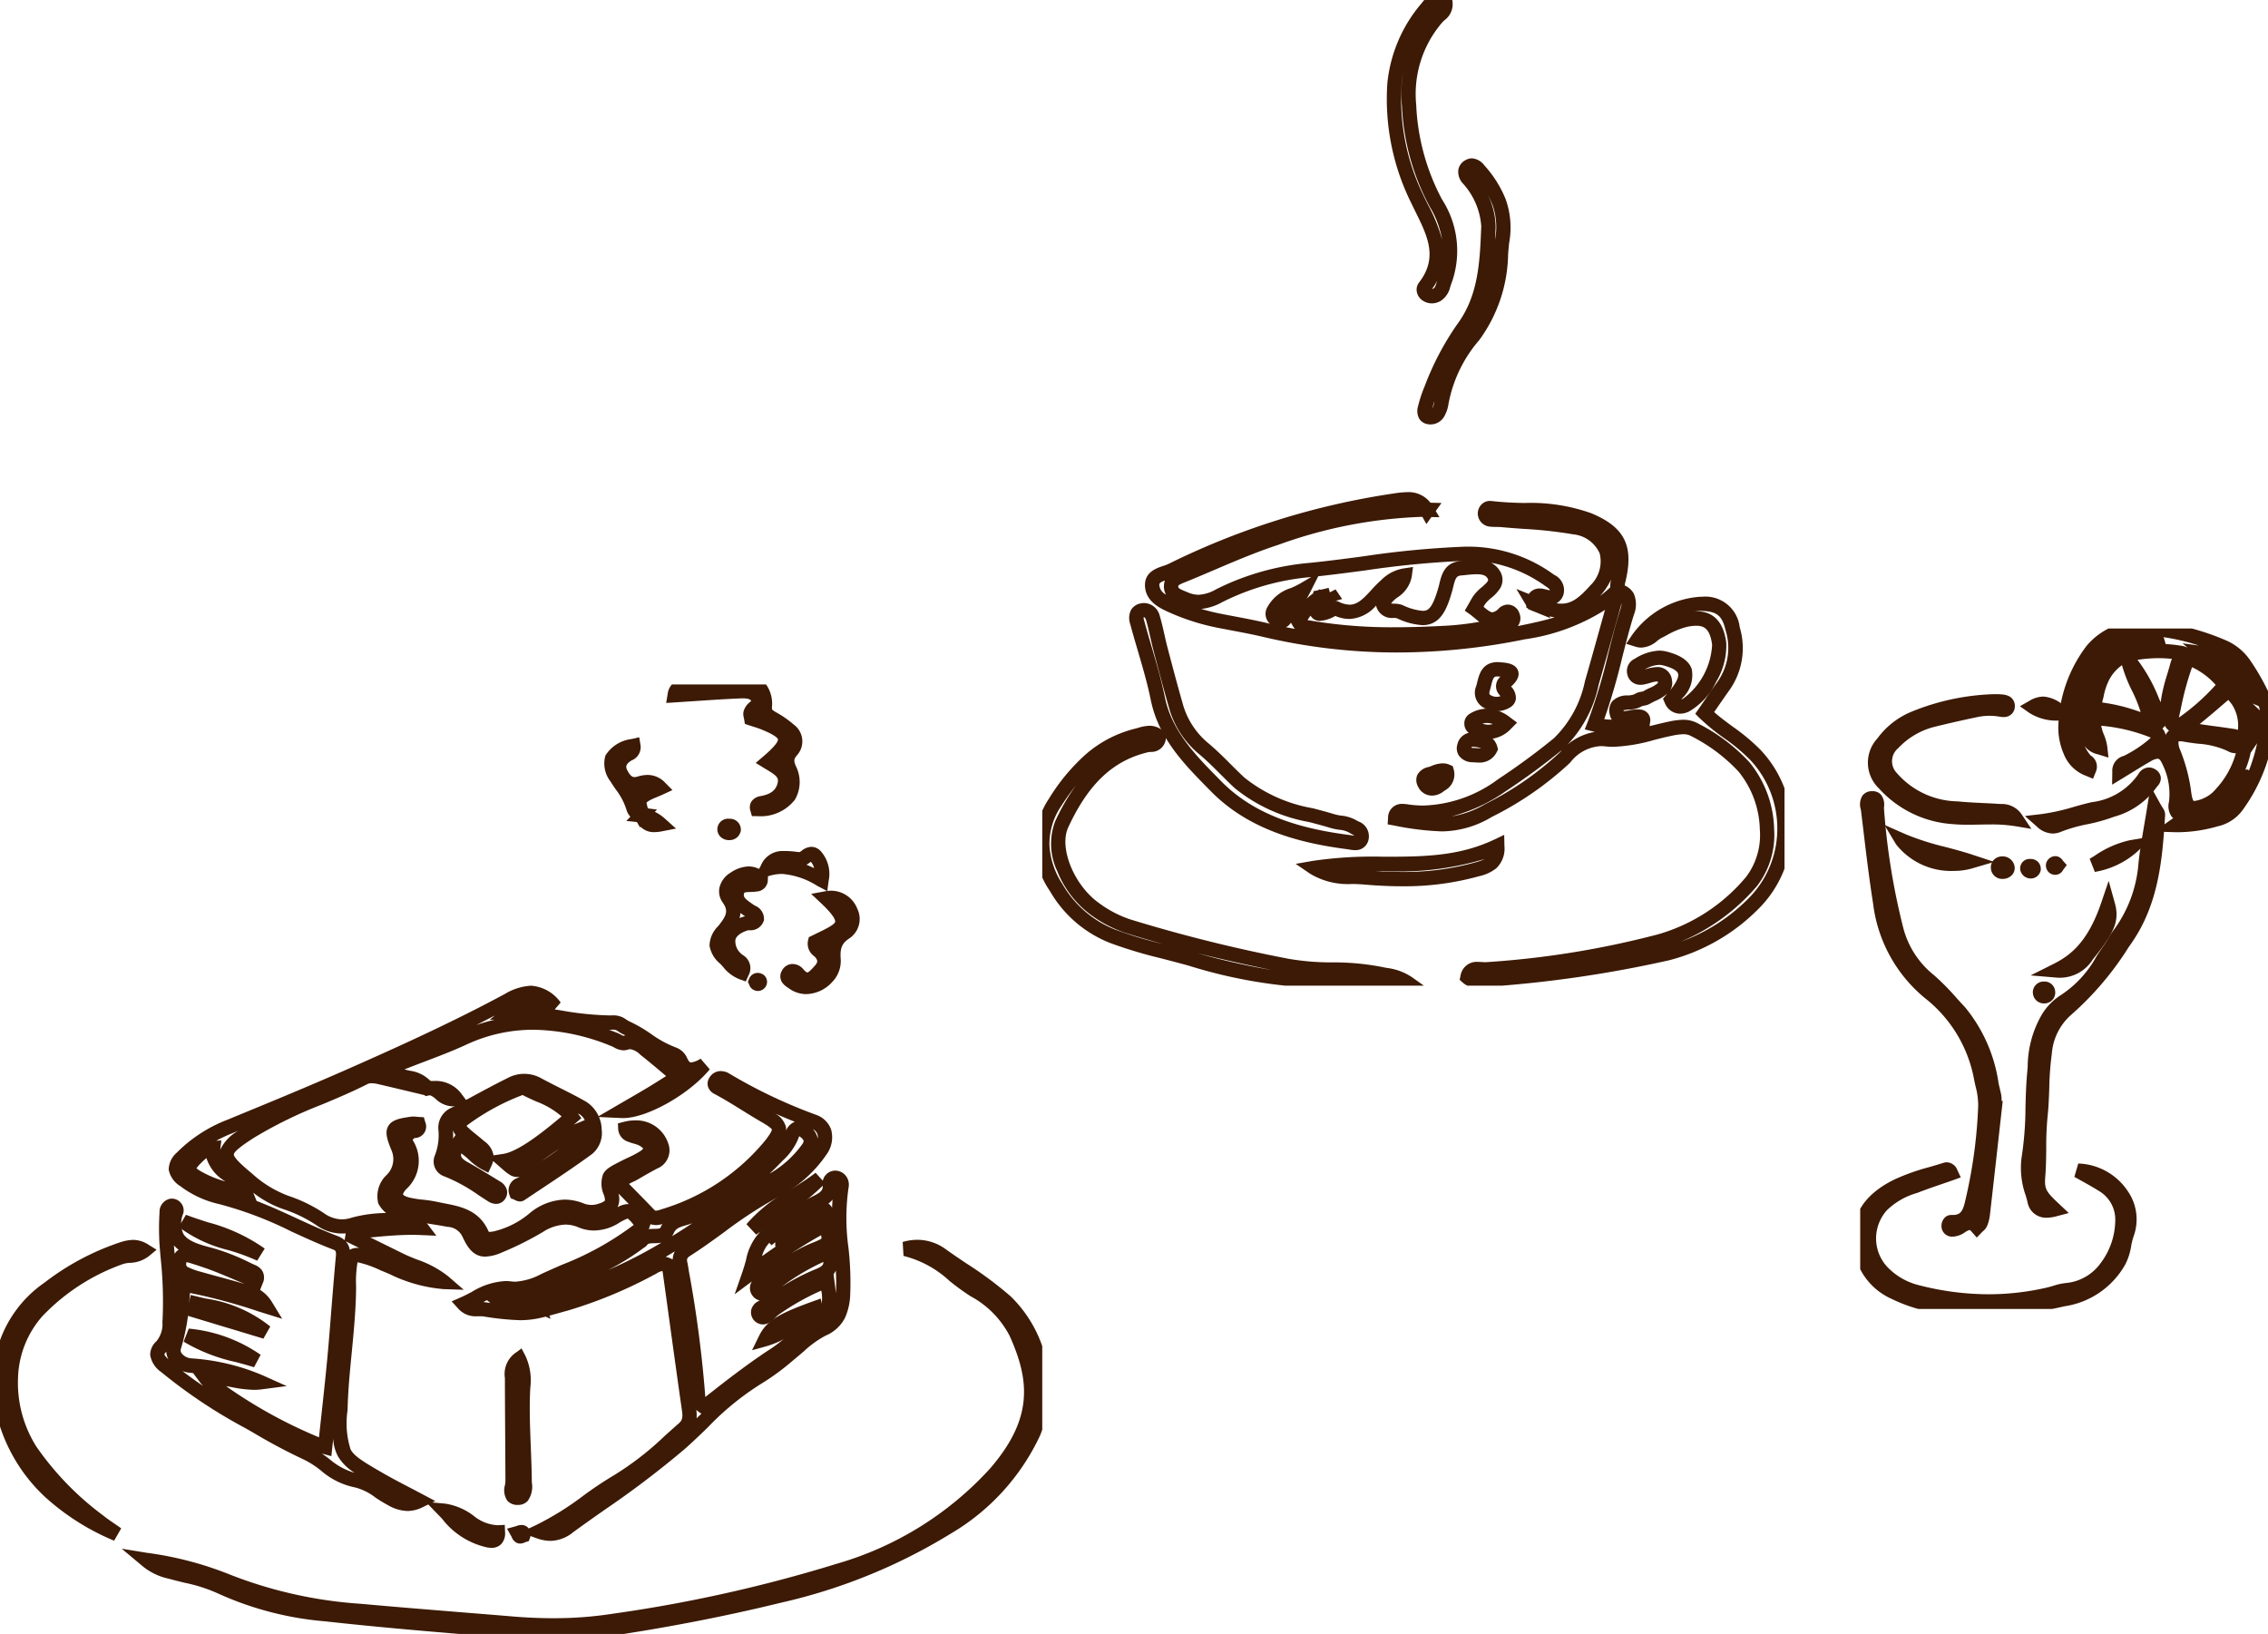
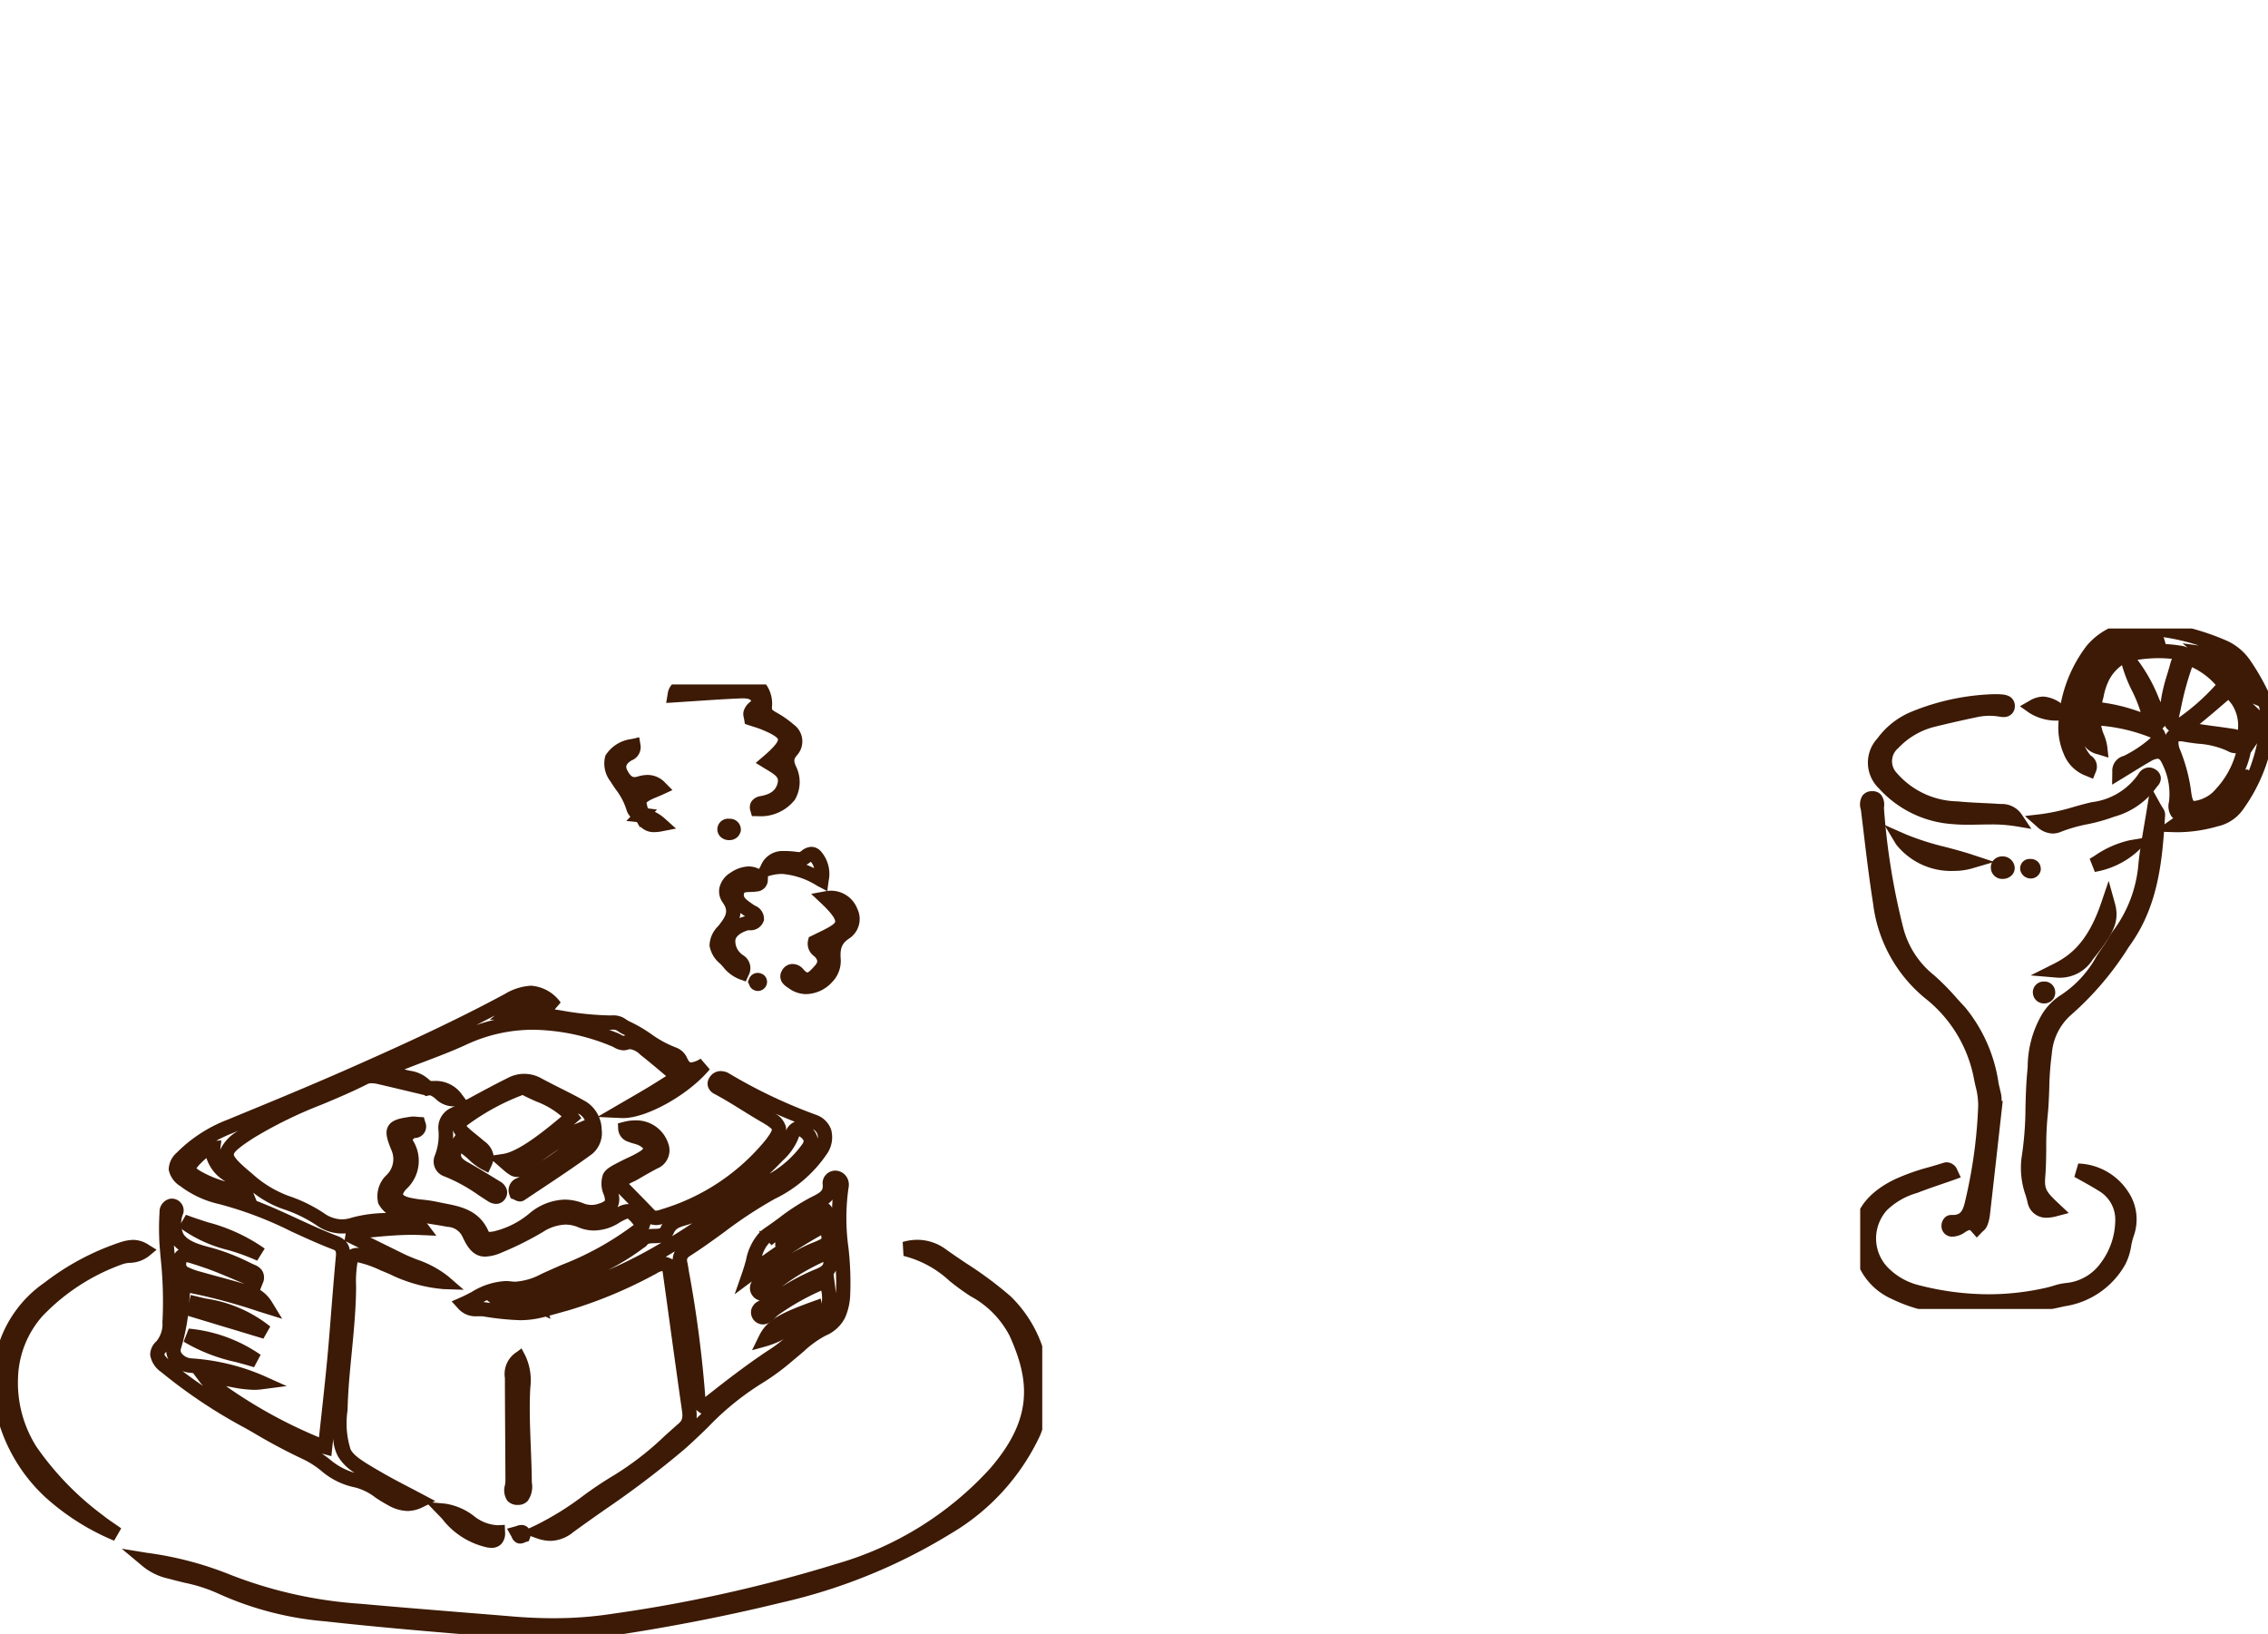
<svg xmlns="http://www.w3.org/2000/svg" width="158.258" height="114.004" viewBox="0 0 158.258 114.004">
  <defs>
    <clipPath id="a">
      <rect width="72.727" height="66.251" fill="none" stroke="#3c1a05" stroke-width="1" />
    </clipPath>
    <clipPath id="b">
-       <rect width="51.793" height="68.771" fill="none" stroke="#3c1a05" stroke-width="1" />
-     </clipPath>
+       </clipPath>
    <clipPath id="c">
      <rect width="28.456" height="47.476" fill="none" stroke="#3c1a05" stroke-width="1" />
    </clipPath>
  </defs>
  <g transform="translate(-108.904 -1724.121)">
    <g transform="translate(108.904 1771.875)">
      <g clip-path="url(#a)">
        <path d="M82.6,105.033a2.873,2.873,0,0,1-.963-.182l-1.143-.409,1.1-.514a20.553,20.553,0,0,0,3.291-2.046,25.542,25.542,0,0,1,2.17-1.445A21.137,21.137,0,0,0,90.6,97.678c.308-.276.627-.562.946-.84.24-.209.294-.411.229-.865-.308-2.147-.609-4.331-.9-6.443q-.221-1.607-.444-3.214A.811.811,0,0,0,90.4,86.2a1.277,1.277,0,0,0-.412.18c-.061.034-.124.07-.189.1a31.54,31.54,0,0,1-5.938,2.466l-.522.145c-.3.085-.572.16-.817.225l.081.225-.349-.155a6.69,6.69,0,0,1-1.754.25,19.1,19.1,0,0,1-2.586-.265,1.2,1.2,0,0,0-.166-.009l-.133,0-.16,0a1.616,1.616,0,0,1-1.3-.537L75.7,88.32l.633-.277c.262-.115.523-.252.775-.384a4.961,4.961,0,0,1,2.351-.755,3.278,3.278,0,0,1,.419.027,2.111,2.111,0,0,0,.271.017,4.432,4.432,0,0,0,1.794-.531c.478-.221.967-.436,1.439-.643a20.909,20.909,0,0,0,4.785-2.61c.065-.052.131-.1.188-.136l.047-.033a2.344,2.344,0,0,0-.417-.454,3.45,3.45,0,0,0-.657.337,3.345,3.345,0,0,1-1.693.5,2.82,2.82,0,0,1-1.091-.223,2.317,2.317,0,0,0-.9-.191,3.118,3.118,0,0,0-1.583.52A22.172,22.172,0,0,1,79.228,84.9a3.169,3.169,0,0,1-1.188.3c-.865,0-1.272-.718-1.585-1.39a1.2,1.2,0,0,0-1.03-.688c-.55-.1-1.115-.188-1.661-.274-.453-.071-.922-.145-1.383-.225a2.1,2.1,0,0,1-1.8-1.134,2.03,2.03,0,0,1,.573-1.979,1.545,1.545,0,0,0,.344-1.738c-.3-.732-.471-1.244-.224-1.678.263-.461.862-.551,1.555-.655a1.267,1.267,0,0,1,.187-.013,2.511,2.511,0,0,1,.264.017c.045,0,.087.009.124.011l.355.019.1.342a.8.8,0,0,1-.7,1.107l-.064.012a.654.654,0,0,0-.114.119.316.316,0,0,0,.024.054,2.674,2.674,0,0,1-.472,3.383c-.2.22-.23.348-.226.371s.109.129.437.214a7.132,7.132,0,0,0,.959.153,9.139,9.139,0,0,1,.953.144c.174.039.348.072.532.108,1.14.22,2.432.47,3.083,1.947a.149.149,0,0,0,.023.039.274.274,0,0,0,.073.007,1.678,1.678,0,0,0,.335-.051,6.053,6.053,0,0,0,2.4-1.217,4,4,0,0,1,2.483-.984,3.61,3.61,0,0,1,1.332.269,1.482,1.482,0,0,0,1.081,0,1.1,1.1,0,0,0,.389-.189s.037-.078-.046-.364a1.955,1.955,0,0,1-.071-1.5c.2-.37.559-.555,1.217-.89l.055-.028c.15-.076.3-.148.448-.217a7.46,7.46,0,0,0,.814-.425.993.993,0,0,0,.265-.219,1.064,1.064,0,0,0-.313-.225,1.766,1.766,0,0,0-.331-.115,3.335,3.335,0,0,1-.393-.129,1,1,0,0,1-.713-.886l-.016-.4.386-.1a3.153,3.153,0,0,1,.814-.11,2.347,2.347,0,0,1,2.3,1.581,1.373,1.373,0,0,1-.781,1.788l-.15.082c-.368.2-.749.413-1.113.63a4.154,4.154,0,0,1-.383.2c-.108.05-.209.1-.3.152l.256.26c.493.5,1,1.019,1.5,1.538.068.071.1.071.128.071a1.451,1.451,0,0,0,.38-.1l.006,0a14.871,14.871,0,0,0,7.243-4.811c.438-.566.459-.72.455-.753s-.125-.179-.7-.511c-.469-.269-.933-.557-1.382-.836-.626-.389-1.273-.79-1.928-1.137a.858.858,0,0,1-.444-.5.737.737,0,0,1,.063-.575.918.918,0,0,1,.82-.518,1.076,1.076,0,0,1,.292.042l.012,0a1,1,0,0,1,.273.118,35.581,35.581,0,0,0,6.078,2.891,1.686,1.686,0,0,1,1.052,1.035,2.032,2.032,0,0,1-.312,1.718,9.227,9.227,0,0,1-3.617,3.111A30.411,30.411,0,0,0,94.706,83.5c-.762.554-1.551,1.127-2.366,1.646-.221.14-.239.241-.2.426.038.161.062.318.086.471.01.066.02.131.032.2A83.288,83.288,0,0,1,93.4,94.994c1.321-1.043,2.791-2.188,4.341-3.22a9.039,9.039,0,0,0,2.526-2.345l.029-.043h0l0,0,0-.005.027-.028.024-.035.129-.057c.646-.286.937-.43,1.016-.614a2.647,2.647,0,0,0,0-1.077,17.1,17.1,0,0,0-3,1.7,1.517,1.517,0,0,0-.19.176,2.741,2.741,0,0,1-.262.245,1.025,1.025,0,0,1-.628.24.85.85,0,0,1-.814-.993.93.93,0,0,1,.468-.613l.127-.074a.805.805,0,0,1-.5-.326.862.862,0,0,1-.037-1l-1.209.9.536-1.538c.1-.3.181-.575.256-.845a3.943,3.943,0,0,1,.966-1.953l-.072-.082.151.009a2.949,2.949,0,0,1,.314-.243c.324-.218.649-.456.963-.687a15.143,15.143,0,0,1,2.2-1.423l.067-.033c.646-.32.805-.446.761-.865a.857.857,0,0,1,.219-.671.891.891,0,0,1,.745-.292.963.963,0,0,1,.674.386,1.019,1.019,0,0,1,.168.8,14.865,14.865,0,0,0-.009,4.172,21.433,21.433,0,0,1,.127,3.241,4.363,4.363,0,0,1-.359,1.655,2.661,2.661,0,0,1-1.351,1.252,6.968,6.968,0,0,0-1.528,1.1c-.147.126-.3.255-.45.38l-.261.216a16.711,16.711,0,0,1-2.287,1.68,19.345,19.345,0,0,0-3.723,3.049c-.524.506-1.065,1.029-1.626,1.519a66.627,66.627,0,0,1-5.583,4.233c-.709.5-1.442,1.015-2.154,1.533A2.584,2.584,0,0,1,82.6,105.033Zm10.171-9.145a2.62,2.62,0,0,1,.018.594l.073-.07.266-.256-.067-.042A1.757,1.757,0,0,1,92.769,95.888ZM77.9,88.371c.054,0,.1.008.153.015l.347.049-.231-.2C78.081,88.281,77.992,88.325,77.9,88.371Zm24.447-1.946.049.368c.05.382.091.7.116.975l0-.028a13.663,13.663,0,0,0-.006-1.569A1.263,1.263,0,0,1,102.349,86.426Zm-.709-.854A15.474,15.474,0,0,0,98.733,87.3a15.392,15.392,0,0,1,2.37-1.228c.45-.175.5-.313.514-.358A.5.5,0,0,0,101.64,85.572ZM89.1,84.59a17.525,17.525,0,0,1-2.478,1.544,32.378,32.378,0,0,0,3.716-1.909,2.874,2.874,0,0,1-.484.038c-.321.005-.438.021-.5.106a.7.7,0,0,1-.251.216Zm1.526.626a1.359,1.359,0,0,1,.388.127l.11.055a1.221,1.221,0,0,1,.153-.569Q90.961,85.023,90.63,85.217Zm7.24-.98a2.226,2.226,0,0,0-.509.932c.346-.247.676-.478.995-.695l-.081,0,.016-.277-.268.212-.014-.016-.08-.088Zm3.6-.524-.1.058-.029.017c-.642.362-1.286.757-1.981,1.218a10.11,10.11,0,0,1,1.234-.65c.1-.045.2-.086.3-.126a5.325,5.325,0,0,0,.551-.246c.061-.033.062-.049.064-.068A.53.53,0,0,0,101.472,83.712Zm-8.984-.84c-.148.057-.3.1-.438.141-.457.132-.7.217-.849.55a1.24,1.24,0,0,1-.119.213C91.576,83.471,92.046,83.166,92.488,82.873Zm-2.908.061-.068.213a1.116,1.116,0,0,1-.054.137,3.667,3.667,0,0,1,.382-.021c.4-.007.416-.037.445-.1a1.891,1.891,0,0,1,.124-.237,1.59,1.59,0,0,1-.454.073A1.114,1.114,0,0,1,89.58,82.934ZM101.991,81.5a.884.884,0,0,1,.257.286q.008-.282.03-.564A1.763,1.763,0,0,1,101.991,81.5Zm-14.651-.7a1.374,1.374,0,0,1-.059.948,1.549,1.549,0,0,1,.711-.215l.071,0-.446-.454ZM99.954,76.8c-.028.057-.063.14-.1.248A4.283,4.283,0,0,1,98.8,78.5l-.127.131q-.391.407-.793.782a7.227,7.227,0,0,0,2.27-2.038c.147-.212.181-.3-.158-.553Zm.951-.492a1.276,1.276,0,0,1,.336.655.666.666,0,0,0-.018-.309A.636.636,0,0,0,100.905,76.308Zm-2.633-1.091a1.515,1.515,0,0,1,.75.919,1.008,1.008,0,0,1,.017.264,1.082,1.082,0,0,1,.606-.607C99.193,75.608,98.734,75.418,98.272,75.216Z" transform="translate(-44.184 -45.275)" fill="#3c1a05" />
        <path d="M46.5,93.147a2.9,2.9,0,0,1-1.371-.419,9.733,9.733,0,0,1-.863-.526,3.875,3.875,0,0,0-1.414-.7,5.17,5.17,0,0,1-2.378-1.176,6.423,6.423,0,0,0-1.189-.765,39.531,39.531,0,0,1-3.5-1.859l-.543-.312a36.018,36.018,0,0,1-5.91-3.933,1.792,1.792,0,0,1-.775-1.2,1.285,1.285,0,0,1,.441-.958,1.883,1.883,0,0,0,.413-1.331c0-.055.007-.111.011-.167a28.418,28.418,0,0,0-.14-4.364c-.026-.311-.052-.622-.076-.933a18.719,18.719,0,0,1,0-2.137l.007-.2a.94.94,0,0,1,.7-.8.822.822,0,0,1,.817.32.811.811,0,0,1,.131.714,1.769,1.769,0,0,0,0,1.387c.3.53,1.145.78,1.985.991a14.96,14.96,0,0,1,2.686,1.048l.275.128.041.019a1.134,1.134,0,0,1,.5.365.94.94,0,0,1,.056.936l-.176.445a2.6,2.6,0,0,1,.849.884l.691,1.133-1.7-.53a38.863,38.863,0,0,0-4.731-1.272c-.014.156-.028.312-.042.465a14.091,14.091,0,0,1-.59,3.418.341.341,0,0,0,.041.318.947.947,0,0,0,.7.362,15.184,15.184,0,0,1,5.026,1.21l1.612.723-1.752.229a4.1,4.1,0,0,1-.529.033,8.662,8.662,0,0,1-1.563-.188c-.131-.024-.261-.048-.389-.07a33.491,33.491,0,0,0,6.485,3.57q.072-.666.145-1.329c.155-1.413.315-2.875.448-4.309.1-1.071.184-2.163.267-3.219.1-1.232.2-2.505.317-3.758.039-.4-.032-.426-.223-.5-.989-.376-1.96-.823-2.9-1.255a25.8,25.8,0,0,0-5.049-1.909,6.986,6.986,0,0,1-2.684-1.248,1.723,1.723,0,0,1-.807-1.151,1.6,1.6,0,0,1,.559-1.179,10.082,10.082,0,0,1,3.407-2.25l.007,0c2.762-1.135,5.618-2.309,8.394-3.531,3.6-1.586,7.434-3.326,11.089-5.295a3.933,3.933,0,0,1,1.831-.576A2.769,2.769,0,0,1,57.2,57.667l-.414.484.445.069a21.416,21.416,0,0,0,3.33.348c.112,0,.225,0,.334-.005h.04a1.518,1.518,0,0,1,.851.3,1.607,1.607,0,0,0,.2.117,10.187,10.187,0,0,1,1.528.886,7.569,7.569,0,0,0,1.693.927,1.369,1.369,0,0,1,.778.666c.178.389.249.389.311.389a1.452,1.452,0,0,0,.666-.264l.642.747c-1.438,1.745-4.371,3.4-6.035,3.4l-.115,0-1.692-.079,1.463-.853.691-.4c.495-.286.922-.534,1.352-.793.389-.236.779-.482,1.191-.743l.1-.062-.139-.118c-.53-.448-1.03-.872-1.547-1.28l-.124-.1a1.264,1.264,0,0,0-.685-.377.573.573,0,0,0-.178.031.966.966,0,0,1-.3.047,1.364,1.364,0,0,1-.653-.2,1.612,1.612,0,0,0-.148-.073,14.749,14.749,0,0,0-5.478-1.162,11,11,0,0,0-4.7,1.044c-.946.436-1.93.81-2.881,1.171-.453.172-.922.351-1.378.532l-.046.018c.114.033.236.062.363.093a2.441,2.441,0,0,1,1.667.969l-.258.166-.275.593-.727-.174c-.844-.2-1.718-.412-2.577-.61a2.256,2.256,0,0,0-.482-.071.636.636,0,0,0-.3.063c-1.044.532-2.134.989-3.188,1.43a30.212,30.212,0,0,0-4.707,2.3c-.421.271-1.407.906-1.423,1.173s.9,1.031,1.249,1.318a7.756,7.756,0,0,0,2.591,1.584,10.406,10.406,0,0,1,2.45,1.2,2.23,2.23,0,0,0,1.233.431,2.4,2.4,0,0,0,.728-.127,9.53,9.53,0,0,1,2.68-.314c.275-.006.56-.012.833-.026.056,0,.132-.006.213-.006a1.768,1.768,0,0,1,1.511.766l.643.848-1.063-.046c-.213-.009-.434-.014-.657-.014-.981,0-1.933.091-2.854.178l-.048,0L44,74.1c.713.349,1.45.711,2.174,1.07.318.158.65.29,1,.43a7.29,7.29,0,0,1,2.2,1.189l1.061.921-1.4-.044a10.45,10.45,0,0,1-3.772-1.049c-.171-.072-.341-.144-.512-.214l-.114-.047a7.542,7.542,0,0,0-1.611-.566,8.035,8.035,0,0,0-.1,1.694c-.006,1.538-.158,3.078-.3,4.567-.125,1.272-.255,2.587-.29,3.879l-.005.188a5.989,5.989,0,0,0,.215,2.742c.275.486.9.863,2.3,1.669.554.319,1.116.612,1.767.952.309.161.628.327.971.51l.87.462-.886.43A2.413,2.413,0,0,1,46.5,93.147Zm-5.964-4.011c.185.127.362.26.537.391a4.585,4.585,0,0,0,1.756.957,3.425,3.425,0,0,1-1.157-1.131,2.91,2.91,0,0,1-.343-1.246q-.034.313-.067.627l-.062.587-.569-.158Zm-9.724-5.751c.468.364.951.708,1.444,1.037a2.6,2.6,0,0,1-.235-.269l-.469-.631-.195-.018A2.165,2.165,0,0,1,30.808,83.384Zm-1.13-1.357c-.125.133-.129.193-.129.193,0,.034.043.123.278.344A1.339,1.339,0,0,1,29.678,82.027Zm1.41-6.244c-.079.255.051.324.1.348a4.878,4.878,0,0,0,.936.334l.033.01c.406.116.823.229,1.226.338.575.156,1.17.317,1.754.492l-.181-.078c-.6-.255-1.213-.519-1.823-.761-.634-.251-1.272-.457-1.812-.625A1.6,1.6,0,0,0,31.088,75.783Zm-.878-1.175q.024.3.049.594a.885.885,0,0,1,.28-.284A2.257,2.257,0,0,1,30.21,74.608ZM42.2,74.33a1.167,1.167,0,0,1,.285.594.989.989,0,0,1,.52-.135c.047,0,.1,0,.145.007l-.7-.343Zm-6.217-2.817c.966.371,1.9.8,2.817,1.223s1.878.865,2.835,1.228a1.515,1.515,0,0,1,.489.289l.055-.331.024-.146a3.079,3.079,0,0,1-2.048-.571,9.46,9.46,0,0,0-2.214-1.088,7.227,7.227,0,0,1-2.192-1.178Zm-4.2-2.279a2.388,2.388,0,0,0,.383.251,7.456,7.456,0,0,0,1.634.666l-.037-.028a2.861,2.861,0,0,1-1.278-1.6,3.41,3.41,0,0,0-.326.293l-.018.018A2.709,2.709,0,0,0,31.787,69.235Zm1.742-1.946-.076.607q0,.028-.006.054a2.918,2.918,0,0,1,1.285-1.34l-.535.22-.007,0a10.528,10.528,0,0,0-1.02.484Zm27.046-7.72q.289.105.582.222a2.394,2.394,0,0,1,.25.12,1.09,1.09,0,0,0,.179.084q.066-.021.133-.037l-.132-.06a2.4,2.4,0,0,1-.341-.192.653.653,0,0,0-.31-.143h-.008C60.813,59.567,60.694,59.569,60.575,59.569Zm-7.964-.993q-.652.34-1.309.671a12.236,12.236,0,0,1,1.3-.378l-.342,0Z" transform="translate(-18.078 -35.474)" fill="#3c1a05" />
        <path d="M55.7,131.427c-.563,0-1.149-.025-1.742-.076q-1.474-.124-2.95-.245c-3.772-.311-7.672-.632-11.5-1.058a22.553,22.553,0,0,1-7.541-1.969,11.006,11.006,0,0,0-2.276-.724c-.295-.071-.6-.145-.9-.227l-.2-.054a4.267,4.267,0,0,1-1.9-.93L25.3,124.979l1.786.291a23.86,23.86,0,0,1,5.729,1.5A30.432,30.432,0,0,0,42,128.825c2.314.212,4.671.4,6.951.586,1.178.095,2.4.193,3.593.293,1.008.084,1.946.125,2.869.125h0a26.477,26.477,0,0,0,4.152-.312A100.387,100.387,0,0,0,75.2,126.029a23.114,23.114,0,0,0,10.7-6.652c3.021-3.5,2.759-6.138,1.358-9.25a6.6,6.6,0,0,0-2.744-2.774,17.406,17.406,0,0,1-1.449-1.055,7.29,7.29,0,0,0-3.211-1.747l-.058-.972a3.573,3.573,0,0,1,1.019-.153,3.382,3.382,0,0,1,2.007.673c.468.337.959.666,1.434.985a26.046,26.046,0,0,1,3.087,2.3,8.92,8.92,0,0,1,2.049,9.677,15.6,15.6,0,0,1-6.239,6.866,39.084,39.084,0,0,1-11.86,4.823c-4.173,1.021-8.477,1.841-13.157,2.507A17.388,17.388,0,0,1,55.7,131.427Z" transform="translate(-16.808 -64.676)" fill="#3c1a05" />
        <path d="M85.308,81.834a1.118,1.118,0,0,1-.593-.206c-.2-.128-.4-.26-.6-.388a11.52,11.52,0,0,0-2.411-1.327,1.094,1.094,0,0,1-.674-1.428,3.867,3.867,0,0,0,.259-1.831,1.508,1.508,0,0,1,.935-1.539c.411-.219.829-.444,1.233-.663.867-.469,1.763-.954,2.662-1.4a2.441,2.441,0,0,1,2.341.012c.45.245.919.481,1.372.71.6.3,1.211.61,1.8.95a2.377,2.377,0,0,1,1.053,1.932,1.9,1.9,0,0,1-.675,1.7c-1.2.878-2.457,1.711-3.672,2.518q-.524.348-1.048.7a.547.547,0,0,1-.3.091.825.825,0,0,1-.385-.115l-.059-.029-.211-.08-.079-.211a.909.909,0,0,1,.547-1.207,1.222,1.222,0,0,0,.116-.064l.035-.025a.851.851,0,0,1-.185.02c-.393,0-.667-.24-1.211-.719l-.449-.394a1.7,1.7,0,0,1-.121.344l-.22.471-.462-.239a4.2,4.2,0,0,1-.89-.67,4.922,4.922,0,0,0-.528-.437.377.377,0,0,0-.013.185c.038.161.259.314.438.414.629.351,1.251.73,1.853,1.1l.4.245a1,1,0,0,1,.5.6.777.777,0,0,1-.1.6A.756.756,0,0,1,85.308,81.834Zm4.4-3.828c-.422.267-.818.549-1.191.832C88.913,78.565,89.313,78.286,89.71,78.006Zm-6.453-1.627a.417.417,0,0,0,.09.114c.211.2.435.378.671.57.143.116.29.236.434.36l.048.041a1.524,1.524,0,0,1,.639.982l.666-.1c1.045-.155,2.754-1.49,4.082-2.62a5.833,5.833,0,0,0-1.764-1.037c-.315-.14-.64-.284-.954-.453A15.913,15.913,0,0,0,83.257,76.379Zm-.954.3a3.829,3.829,0,0,1,.011.6l.171-.25.009,0A1.261,1.261,0,0,1,82.3,76.683Zm8.72-1.163.245.337-.347.3-.176.152q.146-.066.3-.128l.46-.191a.981.981,0,0,0-.357-.4Z" transform="translate(-50.699 -45.588)" fill="#3c1a05" />
        <path d="M7.964,124.434a16.691,16.691,0,0,1-4.809-3.041,11.671,11.671,0,0,1-3.127-4.845,9.4,9.4,0,0,1-.239-5.425,8.338,8.338,0,0,1,3.322-4.7A17.935,17.935,0,0,1,8.4,103.608l.018-.005a3.032,3.032,0,0,1,.864-.157,1.959,1.959,0,0,1,1.057.321l.587.365-.531.443a2.265,2.265,0,0,1-1.343.473,1.927,1.927,0,0,0-.468.082,14.4,14.4,0,0,0-5.632,3.645,6.8,6.8,0,0,0-1.694,4.3,8.333,8.333,0,0,0,1.288,4.806,20.543,20.543,0,0,0,4.626,4.773c.268.217.554.412.858.619.14.1.285.194.428.3Z" transform="translate(0 -64.689)" fill="#3c1a05" />
        <path d="M130.04,9.191l-.106-.365A.782.782,0,0,1,130,8.178a.925.925,0,0,1,.646-.386c.7-.133,1.039-.387,1.176-.874.113-.4-.051-.552-.746-.968l-.187-.113-.586-.36.523-.447c1-.851,1.039-1.128,1.029-1.192s-.121-.277-1.167-.7c-.186-.076-.386-.138-.58-.2-.093-.029-.185-.057-.273-.086l-.289-.1-.048-.3c-.006-.04-.015-.078-.024-.118a1,1,0,0,1-.028-.411,1.221,1.221,0,0,1,.443-.682c.03-.028.069-.064.1-.094-.061-.089-.181-.174-.581-.174-.086,0-.175,0-.259.007-1.045.045-2.069.114-3.153.187q-.655.044-1.319.087l-.621.039.1-.615A1.213,1.213,0,0,1,125.478-.4l.277-.013c.922-.042,1.876-.085,2.819-.085.364,0,.7.006,1.029.019a1.894,1.894,0,0,1,1.46.534,2.356,2.356,0,0,1,.371,1.563c0,.138,0,.149.246.3l.065.039a7.062,7.062,0,0,1,1.214.847,1.446,1.446,0,0,1,.234,2.128c-.221.259-.255.376-.089.767a2.452,2.452,0,0,1-.067,2.345,3.025,3.025,0,0,1-2.617,1.147Z" transform="translate(-77.57 0)" fill="#3c1a05" />
        <path d="M94.947,134.826h-.012a.925.925,0,0,1-.735-.305,1.3,1.3,0,0,1-.158-1.084,2.111,2.111,0,0,0,.033-.281q-.007-1.528-.017-3.056c-.008-1.287-.017-2.619-.021-3.929,0-.064,0-.13,0-.2a1.813,1.813,0,0,1,.692-1.723l.47-.344.269.517a4.028,4.028,0,0,1,.342,2.216c-.076,1.372-.02,2.772.034,4.125.03.766.062,1.557.07,2.34,0,.054,0,.114.006.176a1.7,1.7,0,0,1-.295,1.272A.9.9,0,0,1,94.947,134.826Z" transform="translate(-58.806 -77.576)" fill="#3c1a05" />
        <path d="M146.807,46.141a2.027,2.027,0,0,1-1.195-.392c-.029-.021-.06-.042-.09-.062a1.334,1.334,0,0,1-.389-.348.77.77,0,0,1-.027-.826.844.844,0,0,1,.754-.474.989.989,0,0,1,.743.366c.158.185.256.226.28.226.1,0,.362-.289.5-.444l.034-.038c.211-.236.184-.363.051-.543a1.161,1.161,0,0,0-.122-.123,1.058,1.058,0,0,1-.413-1.089l.056-.226.208-.1.389-.19c.538-.261,1.209-.585,1.24-.788.011-.074-.024-.386-.959-1.267l-.718-.676.97-.179a2.446,2.446,0,0,1,.443-.042,1.966,1.966,0,0,1,1.807,1.259,1.628,1.628,0,0,1-.582,2.086c-.5.336-.638.693-.572,1.468a2.11,2.11,0,0,1-.606,1.568A2.519,2.519,0,0,1,146.807,46.141Z" transform="translate(-90.548 -24.533)" fill="#3c1a05" />
        <path d="M134.449,42.473l-.436-.155a2.731,2.731,0,0,1-1.159-.875c-.068-.077-.131-.149-.2-.214a2.08,2.08,0,0,1-.736-1.254,1.966,1.966,0,0,1,.6-1.36c.6-.742.727-1.066.325-1.646a1.331,1.331,0,0,1-.233-1.04,1.673,1.673,0,0,1,.786-1.054,2.358,2.358,0,0,1,1.255-.429,1.617,1.617,0,0,1,1.2.546l.147.155-.01.213a.812.812,0,0,1-.753.834,3.279,3.279,0,0,1-.449.034c-.444.013-.447.032-.47.161-.035.2.11.343.562.654l.124.086c.025.018.064.039.106.062a.991.991,0,0,1,.611.924l0,.083-.029.078a.961.961,0,0,1-.974.623.96.96,0,0,0-.147.013c-.472.154-.772.383-.844.645a1.142,1.142,0,0,0,.386.965,1.08,1.08,0,0,0,.119.1,1.056,1.056,0,0,1,.407,1.433Zm-.373-4.775a1.74,1.74,0,0,1-.063.352q.116-.047.246-.089a1.075,1.075,0,0,1,.141-.035l-.086-.059C134.238,37.815,134.158,37.759,134.075,37.7Z" transform="translate(-82.409 -21.747)" fill="#3c1a05" />
        <path d="M114.928,17.052l-.259-.471a1.128,1.128,0,0,1-.684-.761,4.615,4.615,0,0,0-.75-1.42c-.12-.176-.245-.358-.362-.548a2.041,2.041,0,0,1-.359-1.807,2.5,2.5,0,0,1,1.839-1.158l.521-.124.088.529a.988.988,0,0,1-.6,1.08c-.044.025-.086.048-.112.067-.361.26-.3.445-.209.628.233.441.384.477.507.477a.745.745,0,0,0,.2-.033,2.535,2.535,0,0,1,.708-.118,1.689,1.689,0,0,1,1.236.551l.5.506-.647.3c-.133.062-.271.118-.4.173-.337.138-.756.31-.824.5a.459.459,0,0,0,.028.286l.766.1-.474.5.294.56-.7-.138Z" transform="translate(-70.271 -7.078)" fill="#3c1a05" />
        <path d="M40.73,116.836l-4.961-1.5-.452-.137.111-.459.113-.467.118-.484.484.116c.189.045.378.089.567.133a9.344,9.344,0,0,1,4.5,1.951Z" transform="translate(-22.35 -71.188)" fill="#3c1a05" />
        <path d="M145.928,33.923l-.691-.364a5.374,5.374,0,0,0-2.46-.836,3.1,3.1,0,0,0-.9.138l-1.156.347.571-1.063a1.622,1.622,0,0,1,1.566-1.021h.183a6.479,6.479,0,0,1,.7.051c.09.01.175.019.26.027.034-.019.092-.061.132-.09a1.15,1.15,0,0,1,.685-.281.905.905,0,0,1,.679.331,2.38,2.38,0,0,1,.528,2.044Zm-1.451-1.841c.181.073.359.153.533.238a1.042,1.042,0,0,0-.226-.445l-.066.048A2.235,2.235,0,0,1,144.478,32.082Z" transform="translate(-88.203 -19.5)" fill="#3c1a05" />
        <path d="M39.028,101.956a14.6,14.6,0,0,0-2.028-.74,9.535,9.535,0,0,1-3.441-1.609l.5-.852c.5.19,1.019.358,1.524.521a12.355,12.355,0,0,1,3.972,1.834Z" transform="translate(-21.083 -61.749)" fill="#3c1a05" />
        <path d="M39.3,122.519c-.416-.131-.851-.248-1.271-.361a12.165,12.165,0,0,1-3.642-1.423l.359-.911a10.493,10.493,0,0,1,5.015,1.827Z" transform="translate(-21.574 -74.877)" fill="#3c1a05" />
-         <path d="M139.236,95.182l-.673-.723a10.737,10.737,0,0,1,3.072-2.43,17.509,17.509,0,0,0,1.751-1.158l.673.736a19.051,19.051,0,0,1-3.7,2.841C139.988,94.686,139.605,94.933,139.236,95.182Z" transform="translate(-86.476 -56.796)" fill="#3c1a05" />
        <path d="M85.39,155.247a2.061,2.061,0,0,1-.282-.023,5.429,5.429,0,0,1-3.178-2.017l-.194-.2-.93-.961,1.332.115a4.335,4.335,0,0,1,1.994.844,2.858,2.858,0,0,0,1.68.665l.5-.025.02.5a1.091,1.091,0,0,1-.261.832A.91.91,0,0,1,85.39,155.247Z" transform="translate(-51.09 -95.004)" fill="#3c1a05" />
        <path d="M140.494,118.157l.489-1c.534-1.087,1.452-1.577,3.771-2.414l.528-.19.129.546a.88.88,0,0,1,0,.409l.424-.039-.855.885,0,.189-.2.024-.656.679-.067-.536a6.619,6.619,0,0,0-1,.483,6.752,6.752,0,0,1-1.49.667Z" transform="translate(-88.017 -71.703)" fill="#3c1a05" />
        <path d="M80.725,75.857a1.812,1.812,0,0,1-1.158-.52,1.349,1.349,0,0,0-.364-.245l-.1,0-.228.052-1.106-.992,1.213-.056a1.148,1.148,0,0,1,.278-.011l.162,0a2.256,2.256,0,0,1,1.973.932l.432.58-.7.2A1.463,1.463,0,0,1,80.725,75.857Z" transform="translate(-49.169 -46.417)" fill="#3c1a05" />
        <path d="M118.831,23.08l.155.619a2.927,2.927,0,0,1,1.2.676l.75.671-.987.193a2.657,2.657,0,0,1-.51.055,1.281,1.281,0,0,1-1.21-.7l-.759-.079.541-.569-.114-.409.449.057Z" transform="translate(-73.765 -14.988)" fill="#3c1a05" />
        <path d="M134.209,27.125c-.029,0-.059,0-.089,0a.84.84,0,0,1-.588-.289.731.731,0,0,1-.16-.549.748.748,0,0,1,.821-.652h.029a.756.756,0,0,1,.784.755l0,.082-.023.079A.784.784,0,0,1,134.209,27.125Z" transform="translate(-83.31 -16.262)" fill="#3c1a05" />
        <path d="M95.835,157.41a.574.574,0,0,1-.232-.048.707.707,0,0,1-.359-.4c-.005-.012-.01-.024-.016-.035l-.315-.557.618-.169.045-.016a.959.959,0,0,1,.339-.072l.052,0h.006a.641.641,0,0,1,.49.286.683.683,0,0,1,.057.6l-.083.238-.237.073-.031.013A.8.8,0,0,1,95.835,157.41Z" transform="translate(-59.535 -97.464)" fill="#3c1a05" />
        <path d="M139.775,55.378a.682.682,0,0,1-.345-.1.612.612,0,0,1-.268-.354v0l-.087-.185.082-.2a.644.644,0,0,1,.6-.422.713.713,0,0,1,.346.094l.006,0a.614.614,0,0,1,.28.7A.642.642,0,0,1,139.775,55.378Z" transform="translate(-86.889 -33.989)" fill="#3c1a05" />
      </g>
    </g>
    <g transform="translate(181.632 1724.121)">
      <g clip-path="url(#b)">
        <path d="M35.071,92.322a40.66,40.66,0,0,1-9.36-1.089c-.706-.167-1.437-.305-2.144-.439-.343-.065-.7-.132-1.048-.2A15.785,15.785,0,0,1,19.105,89.5c-.561-.253-1.6-.725-1.638-1.832-.029-.95.782-1.221,1.266-1.383a3.213,3.213,0,0,0,.352-.132,52.85,52.85,0,0,1,15.686-4.919l.064-.009a6.539,6.539,0,0,1,.933-.09,1.92,1.92,0,0,1,1.617.736l.772.02-.4.561.26.432-.562-.012-.351.489-.278-.5h-.137a32.5,32.5,0,0,0-9.925,1.952c-1.5.489-3,1.126-4.442,1.743-.644.275-1.309.559-1.97.827l-.125.05c-.246.1-.434.177-.439.263-.006.115.031.173.481.353l.166.068a1.929,1.929,0,0,0,.769.179,2.681,2.681,0,0,0,1.207-.373,17.961,17.961,0,0,1,6.42-1.842c1.3-.127,2.613-.3,3.887-.47a64.622,64.622,0,0,1,7.109-.674l.229,0a10.116,10.116,0,0,1,5.931,1.944l.041.028a1.175,1.175,0,0,1,.655,1.312,1.023,1.023,0,0,1-.5.668,2.382,2.382,0,0,0,.342.026c.654,0,1.176-.328,2-1.254a2.329,2.329,0,0,0,.671-2.252,2.265,2.265,0,0,0-1.857-1.332,30.536,30.536,0,0,0-3.469-.381c-.5-.036-1.023-.073-1.534-.121-.1-.009-.211-.011-.328-.012a4.217,4.217,0,0,1-.5-.026.921.921,0,0,1-.815-.85.888.888,0,0,1,.234-.669.82.82,0,0,1,.7-.266,22.923,22.923,0,0,0,2.325.138,12.643,12.643,0,0,1,4.637.708c2.392.989,3.034,2.326,2.367,4.936a1.326,1.326,0,0,0-.017.282c0,.066,0,.135,0,.208l-.009.193-.08.08-.983,1.11.013-.259A14.155,14.155,0,0,1,43.986,91.4,44.887,44.887,0,0,1,35.071,92.322ZM27.3,90.556q.316.063.633.121a1.426,1.426,0,0,1-.19-.272l-.091-.167A.762.762,0,0,1,27.3,90.556Zm1.508-.49.09.012c.043.005.092.012.142.021a33.806,33.806,0,0,0,5.877.462c1.126,0,2.327-.038,3.78-.12a19.65,19.65,0,0,0,2.1-.259c-.12-.087-.232-.181-.34-.271s-.207-.173-.307-.245l-.369-.264.228-.393c.052-.09.1-.169.137-.241.085-.152.158-.282.246-.41a3.235,3.235,0,0,1,.571-.586c.517-.448.485-.5.4-.637s-.24-.273-.761-.273a7.085,7.085,0,0,0-.723.052c-.112.012-.227.024-.338.033-.322.027-.407.148-.567.808-.027.111-.054.225-.088.339-.341,1.174-.779,2.321-2.05,2.321a4.727,4.727,0,0,1-1.786-.48,1.154,1.154,0,0,0-.244-.025,1.122,1.122,0,0,1-1.216-.859,2.59,2.59,0,0,1-1.859.932,2.55,2.55,0,0,1-.987-.212,1.126,1.126,0,0,1-.152.085,2.362,2.362,0,0,1-.918.259.72.72,0,0,1-.6-.283.708.708,0,0,1-.052-.081Q28.912,89.9,28.81,90.066Zm13.984-1.087a.869.869,0,0,1,.8.6.918.918,0,0,1-.045.8.881.881,0,0,1-.068.1l.309-.062c.754-.154,1.518-.323,2.266-.546-.117-.017-.239-.039-.366-.068l.075.125-1.448-.585.014-.034-.045.035-.09-.071.007-.012-.129-.086v-.13l-.688-1.155.867.35a.9.9,0,0,1,.761-.384,1.383,1.383,0,0,1,.311.038l.137.033a2.125,2.125,0,0,0,.248.053c0-.009.007-.02.01-.034s0-.01,0-.013a1.361,1.361,0,0,0-.262-.21l-.044-.03a9.4,9.4,0,0,0-3.8-1.633,1.46,1.46,0,0,1,.6.544,1.142,1.142,0,0,1,.051,1.218,2.753,2.753,0,0,1-.644.7,2.571,2.571,0,0,0-.4.4c-.042.061-.082.128-.128.209l.012.01c.221.185.45.377.61.377a.778.778,0,0,0,.431-.256A.917.917,0,0,1,42.794,88.979Zm-21.4.305q.65.192,1.321.326c.345.069.7.136,1.038.2.718.136,1.46.277,2.188.449l.246.057a.928.928,0,0,1-.193-1.129,2.81,2.81,0,0,1,1.658-1.362,5.74,5.74,0,0,0,.6-.29l.82-.479-.148.015a16.952,16.952,0,0,0-6.059,1.736A3.848,3.848,0,0,1,21.394,89.284ZM34.637,88.9a2.054,2.054,0,0,0,.218.017,1.639,1.639,0,0,1,.591.1,4.027,4.027,0,0,0,1.4.4c.354,0,.66-.118,1.089-1.6.027-.093.051-.192.076-.3.142-.588.357-1.476,1.454-1.569l.148-.014a66.1,66.1,0,0,0-6.763.66c-1.077.143-2.186.29-3.292.409l-.6,1.187c-.067.132-.14.259-.215.381A4.4,4.4,0,0,1,29.2,88.2l.027-.156.307-.063.1-.062.08.025c.2-.041.372-.08.543-.126l.024-.006.085.313.4-.206.46.674-.173.047v0l-.293.078a.553.553,0,0,1,.219.057,1.768,1.768,0,0,0,.767.211c.575,0,1-.466,1.5-1.006a8.788,8.788,0,0,1,.643-.655l.053-.047a2.85,2.85,0,0,1,1.572-.821l.656-.1-.086.658a2.2,2.2,0,0,1-.988,1.457A2.206,2.206,0,0,0,34.637,88.9ZM50,87.208a4.353,4.353,0,0,1-.727,1.109l-.051.057a7.487,7.487,0,0,0,.711-.6,1.986,1.986,0,0,1,.048-.5Zm-31.137.09c-.363.134-.4.2-.392.338a.814.814,0,0,0,.464.647,1.132,1.132,0,0,1-.144-.649A1.106,1.106,0,0,1,18.859,87.3Z" transform="translate(-10.3 -46.796)" fill="#3c1a05" />
        <path d="M63.378,124.186a1.389,1.389,0,0,1-.954-.348l-.218-.194.062-.285a1.141,1.141,0,0,1,1.226-.966c.1,0,.191.006.28.011s.146.009.208.009l.063,0a63.08,63.08,0,0,0,11.994-1.939,12.49,12.49,0,0,0,6.169-4.026,4.845,4.845,0,0,0,.946-3.288,6.641,6.641,0,0,0-1.487-4.047,11.74,11.74,0,0,0-3.28-2.461,1.118,1.118,0,0,0-.584-.145,4.371,4.371,0,0,0-.843.121l-.008,0c-.383.079-.782.18-1.168.278a11.81,11.81,0,0,1-2.851.481,5.155,5.155,0,0,1-.548-.029,3.231,3.231,0,0,0-.341-.019,2.875,2.875,0,0,0-2.114,1.137l-.151.145a22.885,22.885,0,0,1-5.331,3.659,6.9,6.9,0,0,1-3.477,1.008,19.882,19.882,0,0,1-3.348-.412l-.44-.079.029-.446a.957.957,0,0,1,1.01-.982,2.673,2.673,0,0,1,.393.037l.069.01a7.412,7.412,0,0,0,1,.068,9.175,9.175,0,0,0,5.2-1.832,47.6,47.6,0,0,0,3.9-2.864,7.727,7.727,0,0,0,2.168-3.989c.4-1.382.79-2.793,1.17-4.157q.25-.895.5-1.79l-.332-.082.52-.586.085-.3.242.063a.508.508,0,0,1,.124-.015h.309l.084.169a1.354,1.354,0,0,1,.7.587,1.922,1.922,0,0,1,.006,1.5c-.3.96-.54,1.916-.8,2.929a43.645,43.645,0,0,1-1.262,4.34,4.651,4.651,0,0,0,.523.035,1.065,1.065,0,0,1-.144-.385,1.079,1.079,0,0,1,.166-.881,1.411,1.411,0,0,1,1.091-.423,1.438,1.438,0,0,0,.454-.077,1.173,1.173,0,0,1,.5-.182,1.153,1.153,0,0,0,.118-.025,5.046,5.046,0,0,1,.46-.238,1.97,1.97,0,0,0,.58-.351v-.006a.43.43,0,0,0-.029-.1h-.029a2.177,2.177,0,0,0-.495.106c-.125.036-.255.073-.383.1a1.407,1.407,0,0,1-.275.029.912.912,0,0,1-.932-.745.941.941,0,0,1,.494-1.058l.053-.029a3.472,3.472,0,0,1,1.666-.552,2.257,2.257,0,0,1,.571.075c.965.253,1.526.649,1.715,1.213a2.207,2.207,0,0,1-.65,2.024l-.07.088a.71.71,0,0,0,.106-.04,4.989,4.989,0,0,0,2.036-3.763c-.154-1.229-.659-1.332-1.119-1.332a3.139,3.139,0,0,0-.666.084,5.7,5.7,0,0,0-1.39.582c-.12.063-.241.126-.362.187a2.236,2.236,0,0,0-.3.206,1.79,1.79,0,0,1-1.1.465,1.411,1.411,0,0,1-.42-.066l-.638-.2.371-.556a6.371,6.371,0,0,1,4.81-2.727l.125,0a2.41,2.41,0,0,1,2.616,2.128,5.082,5.082,0,0,1-.671,4.322c-.287.4-.573.817-.876,1.254l-.238.344c.4.356.838.679,1.3,1.018a13.86,13.86,0,0,1,1.924,1.608,7.972,7.972,0,0,1,2.192,5.625A7.874,7.874,0,0,1,83,118.752a13.5,13.5,0,0,1-6.2,3.534A83.746,83.746,0,0,1,64,124.138l-.418.038C63.509,124.183,63.443,124.186,63.378,124.186ZM77.8,105.5a2.1,2.1,0,0,1,1.085.28,12.7,12.7,0,0,1,3.547,2.686,7.645,7.645,0,0,1,1.719,4.657,5.844,5.844,0,0,1-1.2,3.984,14.212,14.212,0,0,1-5.307,3.874,12.705,12.705,0,0,0,4.65-2.949,6.88,6.88,0,0,0,2.078-4.839,6.978,6.978,0,0,0-1.92-4.923,13.1,13.1,0,0,0-1.79-1.489,14.731,14.731,0,0,1-1.714-1.4l-.3-.3.239-.343.482-.7c.3-.44.593-.856.883-1.265a4.088,4.088,0,0,0,.512-3.515c-.241-1.029-.6-1.32-1.676-1.356a3.031,3.031,0,0,0-.48.023H78.7c1.217,0,1.928.743,2.112,2.208a4.9,4.9,0,0,1-.708,2.722,4.737,4.737,0,0,1-1.9,2.073,1.475,1.475,0,0,1-.617.147,1.156,1.156,0,0,1-1.067-.756l-.125-.284.2-.238.1-.123a3.108,3.108,0,0,1-.806.5c-.14.067-.272.13-.372.191a1.264,1.264,0,0,1-.457.153c-.035.006-.087.016-.111.023a1.866,1.866,0,0,1-.94.249,2.5,2.5,0,0,0-.362.046.563.563,0,0,0,.006.06,2.576,2.576,0,0,0,.39-.052,3.326,3.326,0,0,1,.59-.07,1.36,1.36,0,0,1,.259.023.738.738,0,0,1,.6.905l-.03.243.072-.018c.4-.1.806-.2,1.211-.288l.008,0A5.166,5.166,0,0,1,77.8,105.5Zm-4.294-8.13q-.215.768-.429,1.536c-.381,1.366-.775,2.778-1.172,4.163a8.578,8.578,0,0,1-2.489,4.481,48.522,48.522,0,0,1-3.98,2.925,11.726,11.726,0,0,1-3.794,1.768,6.71,6.71,0,0,0,2.338-.855,21.932,21.932,0,0,0,5.1-3.5l.148-.142a4,4,0,0,1,2.418-1.4l-.156-.037-.554-.138.21-.531a38.337,38.337,0,0,0,1.437-4.782c.248-.981.5-2,.811-2.981A2.144,2.144,0,0,0,73.51,97.374Zm2.476,4.448a1.015,1.015,0,0,1,1.039.911.953.953,0,0,1-.128.716l.067-.083c.38-.482.558-.878.488-1.088-.041-.121-.227-.356-1.02-.563a1.24,1.24,0,0,0-.318-.042,2.13,2.13,0,0,0-.978.316l.08-.023A2.861,2.861,0,0,1,75.986,101.822Z" transform="translate(-33.083 -55.279)" fill="#3c1a05" />
        <path d="M24.476,137.963a8.05,8.05,0,0,1-1.075-.089c-.2-.026-.386-.05-.569-.063-.328-.023-.652-.073-.964-.122a7.727,7.727,0,0,0-1.163-.123c-.081,0-.16,0-.234.009-.441.034-.895.051-1.349.051a34.645,34.645,0,0,1-8.954-1.571c-.676-.181-1.375-.369-2.063-.542a30.676,30.676,0,0,1-3.372-1.026,8.368,8.368,0,0,1-4.2-3.625,5.72,5.72,0,0,1-.045-6.478,13.713,13.713,0,0,1,2.481-3,8.241,8.241,0,0,1,3.511-1.85c.068-.017.14-.038.216-.059a2.827,2.827,0,0,1,.784-.143,1.4,1.4,0,0,1,.991.4l.156.148v.215a1.017,1.017,0,0,1-1.076,1.061,1.624,1.624,0,0,0-.183.025c-2.433.584-4.147,2.2-5.556,5.239-.66,1.424.4,4.041,2.149,5.283a7.748,7.748,0,0,0,2.2,1.145,104.828,104.828,0,0,0,11.04,2.745,17.711,17.711,0,0,0,3.04.249,17.656,17.656,0,0,1,3.475.321c.114.026.232.047.358.069a3.97,3.97,0,0,1,1.77.676l.856.608-1.012.281A4.471,4.471,0,0,1,24.476,137.963ZM10.823,135.2a49.2,49.2,0,0,0,5.168,1.172C14.135,135.986,12.428,135.6,10.823,135.2ZM2.364,123.471a16.991,16.991,0,0,0-1.036,1.454,4.694,4.694,0,0,0-.827,2.73,5.472,5.472,0,0,0,.886,2.689,7.393,7.393,0,0,0,3.7,3.209,29.74,29.74,0,0,0,3.26.991l.12.031c-.894-.249-1.76-.505-2.607-.771a8.711,8.711,0,0,1-2.482-1.285,7,7,0,0,1-2.331-3.041A4.432,4.432,0,0,1,.9,126,14.712,14.712,0,0,1,2.364,123.471Z" transform="translate(0 -68.693)" fill="#3c1a05" />
        <path d="M30.642,116.51a2.438,2.438,0,0,1-.411-.044l-.085-.014c-2.979-.388-6.753-1.2-9.54-4.029l-.19-.192c-1.713-1.738-3.483-3.535-4.028-6.211-.236-1.156-.578-2.321-.909-3.448-.176-.6-.357-1.217-.522-1.832a1.28,1.28,0,0,1,.056-.989.969.969,0,0,1,.626-.446,1.184,1.184,0,0,1,.291-.037,1.149,1.149,0,0,1,1.081.873c.132.438.232.883.329,1.314.065.29.133.591.208.879.384,1.464.711,2.692,1.062,3.922a5.452,5.452,0,0,0,1.793,2.79c.558.465,1.075.981,1.574,1.479.308.308.626.626.947.923a10.484,10.484,0,0,0,4.77,2.138c.505.133,1.027.27,1.537.426a3.2,3.2,0,0,0,.449.089,2.648,2.648,0,0,1,1.034.315c.042.026.09.052.14.08a1.107,1.107,0,0,1,.7,1.4A.911.911,0,0,1,30.642,116.51ZM15.884,100.275a1,1,0,0,0,.039.2c.163.6.342,1.218.517,1.811.337,1.147.685,2.333.929,3.53.486,2.386,2.151,4.075,3.761,5.709l.19.193c2.574,2.616,6.141,3.372,8.961,3.74h.01l.107.017c.068.011.137.023.2.028a2.306,2.306,0,0,0-.224-.136c-.057-.032-.117-.065-.176-.1a1.807,1.807,0,0,0-.662-.18,3.988,3.988,0,0,1-.593-.121c-.49-.15-1-.285-1.5-.415a11.4,11.4,0,0,1-5.2-2.373c-.334-.31-.659-.635-.973-.949-.484-.483-.984-.982-1.507-1.418a6.421,6.421,0,0,1-2.115-3.284c-.354-1.239-.683-2.472-1.068-3.943-.08-.305-.149-.614-.217-.913-.1-.432-.189-.84-.311-1.243-.02-.065-.069-.163-.124-.163a.189.189,0,0,0-.045.007Z" transform="translate(-8.819 -57.193)" fill="#3c1a05" />
        <path d="M60.15,21.167a1.178,1.178,0,0,1-.637-.192.935.935,0,0,1-.417-.627.8.8,0,0,1,.152-.63c1.347-1.74.6-3.238-.259-4.974-.121-.244-.246-.5-.364-.747a16.312,16.312,0,0,1-1.584-8.186A10.115,10.115,0,0,1,59.464.189,1.631,1.631,0,0,1,60.769-.5a1.693,1.693,0,0,1,.415.053l.274.069.082.271a1.38,1.38,0,0,1-.516,1.521,2.084,2.084,0,0,0-.18.183,7.651,7.651,0,0,0-1.789,5.711,15.419,15.419,0,0,0,1.8,6.606,6.609,6.609,0,0,1,.635,5.924c-.021.055-.041.117-.062.183a1.593,1.593,0,0,1-.605.935A1.228,1.228,0,0,1,60.15,21.167Zm.371-1.581a4.981,4.981,0,0,1-.361.58.255.255,0,0,0,.115-.045c.09-.059.136-.192.2-.4C60.492,19.675,60.506,19.631,60.521,19.586ZM58.152,5.02a7.32,7.32,0,0,0-.114.863,15.325,15.325,0,0,0,1.491,7.689c.114.242.236.489.355.727a11.276,11.276,0,0,1,.98,2.432A6.534,6.534,0,0,0,60,14.423,16.327,16.327,0,0,1,58.059,7.4,9,9,0,0,1,58.152,5.02Z" transform="translate(-32.962 0)" fill="#3c1a05" />
-         <path d="M62.928,45.122a1.156,1.156,0,0,1-.177-.014.859.859,0,0,1-.606-.364,1.119,1.119,0,0,1-.1-.879,9.178,9.178,0,0,1,.475-1.433,19.672,19.672,0,0,1,2.231-4.255c1.513-2.018,1.607-4.366,1.707-6.852l0-.051a4.958,4.958,0,0,0-1.313-3,1.193,1.193,0,0,1-.279-.958.954.954,0,0,1,.495-.636.9.9,0,0,1,.45-.124,1.183,1.183,0,0,1,.859.484A7.97,7.97,0,0,1,68.16,29.4a5.934,5.934,0,0,1,.239,3.1c-.024.253-.05.514-.066.766a10.41,10.41,0,0,1-2.012,5.968,9.439,9.439,0,0,0-2.156,4.5,2.333,2.333,0,0,1-.238.733A1.107,1.107,0,0,1,62.928,45.122Zm.259-1.62q-.081.249-.144.5a1.311,1.311,0,0,0,.13-.395Q63.18,43.552,63.187,43.5Zm3.09-15.377a5.132,5.132,0,0,1,1.183,3.19l0,.051c-.011.286-.023.572-.037.86a4.747,4.747,0,0,0-.172-2.409l-.01-.023A6.831,6.831,0,0,0,66.277,28.124Z" transform="translate(-35.827 -15.508)" fill="#3c1a05" />
        <path d="M50.586,141.139c-.837,0-1.708-.04-2.663-.123-.259-.022-.522-.03-.8-.037a5.115,5.115,0,0,1-2.928-.708l-1.019-.695,1.215-.211a28.767,28.767,0,0,1,4.9-.287c2.694,0,5.239-.006,7.736-1.193l.7-.332.017.772a1.9,1.9,0,0,1-.577,1.566,2.894,2.894,0,0,1-1.161.539A19.327,19.327,0,0,1,50.586,141.139Zm-1.79-1.06c.626.04,1.217.06,1.79.06a18.344,18.344,0,0,0,5.136-.669,3.034,3.034,0,0,0,.649-.235,20.7,20.7,0,0,1-7.084.843Z" transform="translate(-25.495 -79.302)" fill="#3c1a05" />
        <path d="M72.941,112.349a1.829,1.829,0,0,1-.969-.278,1.193,1.193,0,0,1-.459-1.468c.028-.089.051-.186.077-.289.127-.518.341-1.386,1.421-1.386a2.2,2.2,0,0,1,.242.014c.385.032,1.022.089,1.187.6.153.475-.256.879-.494,1.088a1.135,1.135,0,0,1,.333.9.826.826,0,0,1-.418.568A1.776,1.776,0,0,1,72.941,112.349Zm.07-2.422c-.252,0-.308.046-.45.625-.028.112-.056.229-.092.346-.079.255-.012.3.032.324a.831.831,0,0,0,.441.127.8.8,0,0,0,.263-.044l-.07-.089-.054-.068a.872.872,0,0,1,.133-1.207l-.051,0h-.015A1.208,1.208,0,0,0,73.011,109.928Z" transform="translate(-41.235 -62.73)" fill="#3c1a05" />
        <path d="M71.364,118.658a2.685,2.685,0,0,1-1.268-.36.81.81,0,0,1-.411-.694.772.772,0,0,1,.354-.694,2.3,2.3,0,0,1,1.219-.371,2.753,2.753,0,0,1,1.645.628l.463.344-.406.41A2.224,2.224,0,0,1,71.364,118.658Zm-.415-1.074a1.313,1.313,0,0,0,.415.074.935.935,0,0,0,.3-.047A1.132,1.132,0,0,0,70.949,117.584Z" transform="translate(-40.233 -67.093)" fill="#3c1a05" />
        <path d="M69.979,122.527c-.106,0-.2-.007-.3-.013l-.147-.009a1.167,1.167,0,0,1-.914-.436.927.927,0,0,1-.126-.81,1.062,1.062,0,0,1,1.093-.834,3.077,3.077,0,0,1,.527.059l.093.016a1.255,1.255,0,0,1,1.078.934l.046.184-.087.169A1.315,1.315,0,0,1,69.979,122.527Zm-.512-1.037a.478.478,0,0,0,.107.016l.17.01c.083.006.162.011.235.011a.767.767,0,0,0,.166-.014.633.633,0,0,0-.1-.025l-.1-.017a2.321,2.321,0,0,0-.356-.045.246.246,0,0,0-.092.011A.253.253,0,0,0,69.467,121.491Z" transform="translate(-39.526 -69.321)" fill="#3c1a05" />
        <path d="M62.931,127.728a1.069,1.069,0,0,1-.983-.638.934.934,0,0,1-.049-.8,1.132,1.132,0,0,1,.787-.557c.064-.02.125-.038.167-.056a2.116,2.116,0,0,1,.818-.2,1.211,1.211,0,0,1,.488.1l.217.095.064.228a1.27,1.27,0,0,1-.615,1.469c-.034.024-.067.049-.1.073A1.317,1.317,0,0,1,62.931,127.728Z" transform="translate(-35.732 -72.217)" fill="#3c1a05" />
      </g>
    </g>
    <g transform="translate(238.706 1767.974)">
      <g clip-path="url(#c)">
        <path d="M61.947,14.213c-.081,0-.163,0-.244,0l-1.5-.045L61.43,13.3l.1-.069a.8.8,0,0,1-.112-.107,1.263,1.263,0,0,1-.18-1.052A4.645,4.645,0,0,0,60.792,9.5c-.178-.415-.3-.415-.345-.415a1.071,1.071,0,0,0-.476.174c-.408.229-.8.472-1.257.753-.214.132-.437.27-.676.415l-.773.469.013-.9a1.067,1.067,0,0,1,.775-1.1c.026-.01.063-.023.075-.03a8.583,8.583,0,0,0,1.7-1.119,1.228,1.228,0,0,0,.13-.135,1.1,1.1,0,0,0-.124-.051,12.036,12.036,0,0,0-3.328-.776,2.82,2.82,0,0,0,.184.613,3.4,3.4,0,0,1,.238.852l.083.757-.728-.226a1.612,1.612,0,0,1-.94-.577,3.5,3.5,0,0,0,.4.629c.01.01.037.032.056.048a.906.906,0,0,1,.324,1.132l-.189.468-.466-.193a2.654,2.654,0,0,1-1.573-1.525,4.666,4.666,0,0,1-.385-1.8A9.655,9.655,0,0,1,55.47,1.229,4.8,4.8,0,0,1,59.484-.5a10.236,10.236,0,0,1,1.21.076A16.921,16.921,0,0,1,65.1.78a3.963,3.963,0,0,1,1.783,1.414,16.016,16.016,0,0,1,1.25,2.155A4.219,4.219,0,0,1,68.6,6.864a11.929,11.929,0,0,1-2.189,5.749,2.953,2.953,0,0,1-1.586,1.142l-.217.054A10.256,10.256,0,0,1,61.947,14.213Zm1.013-2.182a.221.221,0,0,0,.045,0h0a2.24,2.24,0,0,0,.747-.235,2.166,2.166,0,0,0,.728-.572A6,6,0,0,0,65.9,8.7a.663.663,0,0,1-.07,0,1.064,1.064,0,0,1-.5-.149,5.762,5.762,0,0,0-2.075-.513c-.32-.039-.652-.08-.98-.141a1.435,1.435,0,0,0-.26-.028.469.469,0,0,0-.118.012A1.2,1.2,0,0,0,62,8.441a11.84,11.84,0,0,1,.763,2.807c.071.664.18.772.194.783Zm3.607-2.192h.187l.053.082a12.055,12.055,0,0,0,.576-1.915l-.451.662A6.016,6.016,0,0,1,66.567,9.839Zm-5.79-2.855a.845.845,0,0,1,.214.412q0,.016.006.032a.973.973,0,0,1,.074-.124.927.927,0,0,1,.164-.18.849.849,0,0,1-.279-.336Zm2.6-.315.059.008c.331.05.67.1,1,.141.458.062.931.127,1.4.2a.946.946,0,0,1,.206.059A2.7,2.7,0,0,0,65.628,5.3c-.07-.092-.173-.227-.25-.316-.091.069-.21.172-.272.226-.6.52-1.142.979-1.662,1.4C63.421,6.635,63.4,6.652,63.375,6.669ZM62.845,2.7a20.024,20.024,0,0,0-.78,2.874q-.064.292-.129.583l-.014.058.018-.012.021-.015a15.153,15.153,0,0,0,2.532-2.253A5.1,5.1,0,0,0,62.845,2.7ZM56.571,5.165l.024,0a12.58,12.58,0,0,1,2.553.629l.092.032.014,0a9.508,9.508,0,0,0-.6-1.483,9.889,9.889,0,0,1-.7-1.784,2.907,2.907,0,0,0-.875.983,4.308,4.308,0,0,0-.41,1.223C56.635,4.9,56.6,5.033,56.571,5.165Zm10.5.072.469.442.039.038q-.032-.149-.081-.3ZM59.038,2.186A11.479,11.479,0,0,1,60.543,4.9l.111.252c.007-.046.013-.092.02-.139.011-.08.023-.163.037-.246A12.174,12.174,0,0,1,61.1,3.229c.086-.282.166-.548.236-.82a1.4,1.4,0,0,1,.108-.289,8.542,8.542,0,0,0-.932-.051A9.744,9.744,0,0,0,59.038,2.186Zm1.967-1.1a9.349,9.349,0,0,1,1.023.108h.007a1.729,1.729,0,0,1,.492.137l-.349-.3,1.142.156A14.616,14.616,0,0,0,60.851.605a1.06,1.06,0,0,1,.056.148Z" transform="translate(-39.687 0)" fill="#3c1a05" />
        <path d="M9.494,75.314,9.132,74.9c-.083-.1-.132-.116-.139-.116a1.113,1.113,0,0,0-.319.159,1.6,1.6,0,0,1-.841.306c-.033,0-.066,0-.1,0a.731.731,0,0,1-.7-.7.837.837,0,0,1,.213-.611.631.631,0,0,1,.49-.2l.079,0c.6,0,.727-.316.912-1.153.019-.085.038-.17.057-.253a33.848,33.848,0,0,0,.809-6.2,4.984,4.984,0,0,0-.18-1.355c-.038-.171-.078-.347-.112-.526a9.353,9.353,0,0,0-3.42-5.642A10.121,10.121,0,0,1,2.259,52c-.275-1.739-.487-3.513-.692-5.229q-.072-.6-.145-1.2c0-.035-.013-.083-.022-.133a1.176,1.176,0,0,1,.116-.958.811.811,0,0,1,.6-.312q.053,0,.1,0a.777.777,0,0,1,.582.233,1.121,1.121,0,0,1,.225.87c0,.056-.005.113,0,.148a47.831,47.831,0,0,0,1.346,8.3,6.206,6.206,0,0,0,2.157,3.3,17.254,17.254,0,0,1,1.565,1.586c.191.212.389.43.586.639a10.746,10.746,0,0,1,2.343,5.327c.053.227.105.455.16.681a1.981,1.981,0,0,1,.045.53l.081,0-.229,2.05c-.217,1.941-.441,3.948-.667,5.921a2.952,2.952,0,0,1-.189.739,1,1,0,0,1-.29.376c-.021.018-.042.037-.053.049Z" transform="translate(-1.36 -32.818)" fill="#3c1a05" />
        <path d="M8.444,152.59a20.63,20.63,0,0,1-2.947-.209,10.633,10.633,0,0,1-3.3-.99A4.539,4.539,0,0,1-.5,147.086c0-1.757.945-3.077,2.9-4.033a15.178,15.178,0,0,1,2.453-.869c.319-.093.649-.189.966-.29a.719.719,0,0,1,.22-.035.819.819,0,0,1,.745.552l.235.5L6.5,143.1q-.355.124-.71.245c-.529.181-1.077.369-1.6.569l-.22.083a5,5,0,0,0-2.1,1.2,2.958,2.958,0,0,0-.761,2.029,2.911,2.911,0,0,0,.838,1.991,4.57,4.57,0,0,0,2.175,1.223,19.584,19.584,0,0,0,4.836.627h0a17.958,17.958,0,0,0,4.105-.477c.128-.03.258-.069.4-.11a4.146,4.146,0,0,1,.917-.2,3.351,3.351,0,0,0,2.375-1.356,5.015,5.015,0,0,0,1.041-2.95,2.307,2.307,0,0,0-1.153-2.124c-.373-.236-.771-.458-1.157-.673-.178-.1-.361-.2-.542-.3l.273-.933a4.313,4.313,0,0,1,3.464,1.942,3.45,3.45,0,0,1,.411,3.1,4.331,4.331,0,0,0-.184.718,4.235,4.235,0,0,1-.4,1.263,5.842,5.842,0,0,1-4.247,2.938A26.263,26.263,0,0,1,8.444,152.59Z" transform="translate(0 -104.615)" fill="#3c1a05" />
        <path d="M45.427,75.78a1.306,1.306,0,0,1-1.335-1.1c-.037-.141-.078-.286-.117-.427a5.727,5.727,0,0,1-.3-2.644,23.3,23.3,0,0,0,.276-3.533c.021-.775.043-1.575.115-2.368.014-.155.027-.311.04-.467a7.314,7.314,0,0,1,.867-3.421,4.122,4.122,0,0,1,1.442-1.57,7.569,7.569,0,0,0,2.5-2.723c.177-.268.359-.545.548-.815.085-.121.165-.254.249-.4a6.035,6.035,0,0,1,.374-.575,9.012,9.012,0,0,0,1.749-4.672c.088-.861.236-1.718.391-2.626.074-.43.15-.875.224-1.343l.226-1.424.7,1.258c.068.121.119.2.159.267a.769.769,0,0,1,.161.481c-.181,2.873-.387,6.13-2.356,8.953l-.193.277A21.447,21.447,0,0,1,47.1,61.658a4,4,0,0,0-1.311,2.687,20.69,20.69,0,0,0-.178,2.405c-.023.656-.047,1.335-.122,2.007A21.736,21.736,0,0,0,45.4,70.94c-.006.636-.012,1.293-.066,1.948-.075.9.04,1.064.98,1.946l.659.619-.874.23A2.642,2.642,0,0,1,45.427,75.78Z" transform="translate(-32.418 -34.669)" fill="#3c1a05" />
        <path d="M14.83,28.057l-1.144-.191a10.314,10.314,0,0,0-1.7-.119c-.264,0-.531.005-.789.01s-.523.01-.785.01c-.431,0-.785-.015-1.115-.046a7.6,7.6,0,0,1-5.112-2.494,2.484,2.484,0,0,1-.1-3.482,5.561,5.561,0,0,1,2.389-1.868,16.467,16.467,0,0,1,5.715-1.219h.022l.2,0a3.2,3.2,0,0,1,.351.017l.018,0a1.37,1.37,0,0,1,.465.112.746.746,0,0,1,.43.694.756.756,0,0,1-.214.553.789.789,0,0,1-.58.22,1.46,1.46,0,0,1-.258-.025,4.121,4.121,0,0,0-1.576.029c-1.14.24-2.143.47-3.065.7A5.219,5.219,0,0,0,5.531,22.43a1.179,1.179,0,0,0-.085,1.735,5.726,5.726,0,0,0,4.232,1.971c.588.061,1.2.09,1.785.118.363.017.738.035,1.109.06l.118.006a1.672,1.672,0,0,1,1.493.772Z" transform="translate(-2.884 -14.076)" fill="#3c1a05" />
        <path d="M48.531,42.564a1.65,1.65,0,0,1-1.105-.482l-.835-.741,1.109-.129a14.551,14.551,0,0,0,2.32-.513c.4-.113.819-.231,1.237-.323a4.613,4.613,0,0,0,3.254-1.964.86.86,0,0,1,.74-.456.845.845,0,0,1,.513.183.733.733,0,0,1,.308.507.8.8,0,0,1-.235.613c-.014.017-.036.042-.042.052a5.407,5.407,0,0,1-2.987,2.083l-.039.015a12.368,12.368,0,0,1-1.83.509,10.65,10.65,0,0,0-1.814.517A1.524,1.524,0,0,1,48.531,42.564Z" transform="translate(-35.096 -28.259)" fill="#3c1a05" />
        <path d="M14.644,57.919a4.88,4.88,0,0,1-4.034-1.861l-.81-1.35,1.44.636a18.837,18.837,0,0,0,2.836.909c.616.163,1.252.331,1.874.537l1.516.5-1.533.451A4.576,4.576,0,0,1,14.644,57.919Z" transform="translate(-8.112 -41.006)" fill="#3c1a05" />
        <path d="M51.925,77.861c-.1,0-.2,0-.3-.013L49.857,77.7l1.587-.794c1.183-.592,2.406-1.518,3.341-4.269l.522-1.535.434,1.562c.352,1.267-.088,2.115-1.5,3.87l-.039.048A2.709,2.709,0,0,1,51.925,77.861Z" transform="translate(-37.969 -53.495)" fill="#3c1a05" />
        <path d="M61.465,59.269l-.36-.918.334-.2a6.994,6.994,0,0,1,2.5-1.1l1.669-.277-1.25,1.14A5.941,5.941,0,0,1,61.465,59.269Z" transform="translate(-45.092 -42.286)" fill="#3c1a05" />
        <path d="M48.818,20.988l-1.337-.026a3.562,3.562,0,0,1-2.235-.537l-.639-.453.68-.389a1.92,1.92,0,0,1,.961-.286,2.385,2.385,0,0,1,1.578.794Z" transform="translate(-33.462 -14.548)" fill="#3c1a05" />
        <path d="M36.59,62.928a.785.785,0,0,1-.81-.726.758.758,0,0,1,.179-.579.821.821,0,0,1,.615-.266h.039l.039,0a.843.843,0,0,1,.782.714.722.722,0,0,1-.156.555.864.864,0,0,1-.62.3Z" transform="translate(-26.659 -45.457)" fill="#3c1a05" />
        <path d="M47.582,95.806a.769.769,0,0,1-.763-.716l-.005-.041a.76.76,0,0,1,.74-.771c.025,0,.05,0,.075,0a.743.743,0,0,1,.737.63.772.772,0,0,1-.155.62.794.794,0,0,1-.594.28Z" transform="translate(-34.768 -69.647)" fill="#3c1a05" />
-         <path d="M50.921,62.6a.646.646,0,0,1-.5-.229.685.685,0,0,1-.139-.563.678.678,0,0,1,.647-.512.562.562,0,0,1,.1.009.654.654,0,0,1,.416.294l.012.017.267.3-.24.32-.01.017a.629.629,0,0,1-.44.337A.733.733,0,0,1,50.921,62.6Z" transform="translate(-37.31 -45.414)" fill="#3c1a05" />
        <path d="M44.233,63.394a.763.763,0,0,1-.2-.028.73.73,0,0,1-.451-.35.657.657,0,0,1,.615-.986h.022a.717.717,0,0,1,.522.208.694.694,0,0,1,.189.509l0,.072-.022.069A.7.7,0,0,1,44.233,63.394Z" transform="translate(-32.33 -45.951)" fill="#3c1a05" />
      </g>
    </g>
  </g>
</svg>